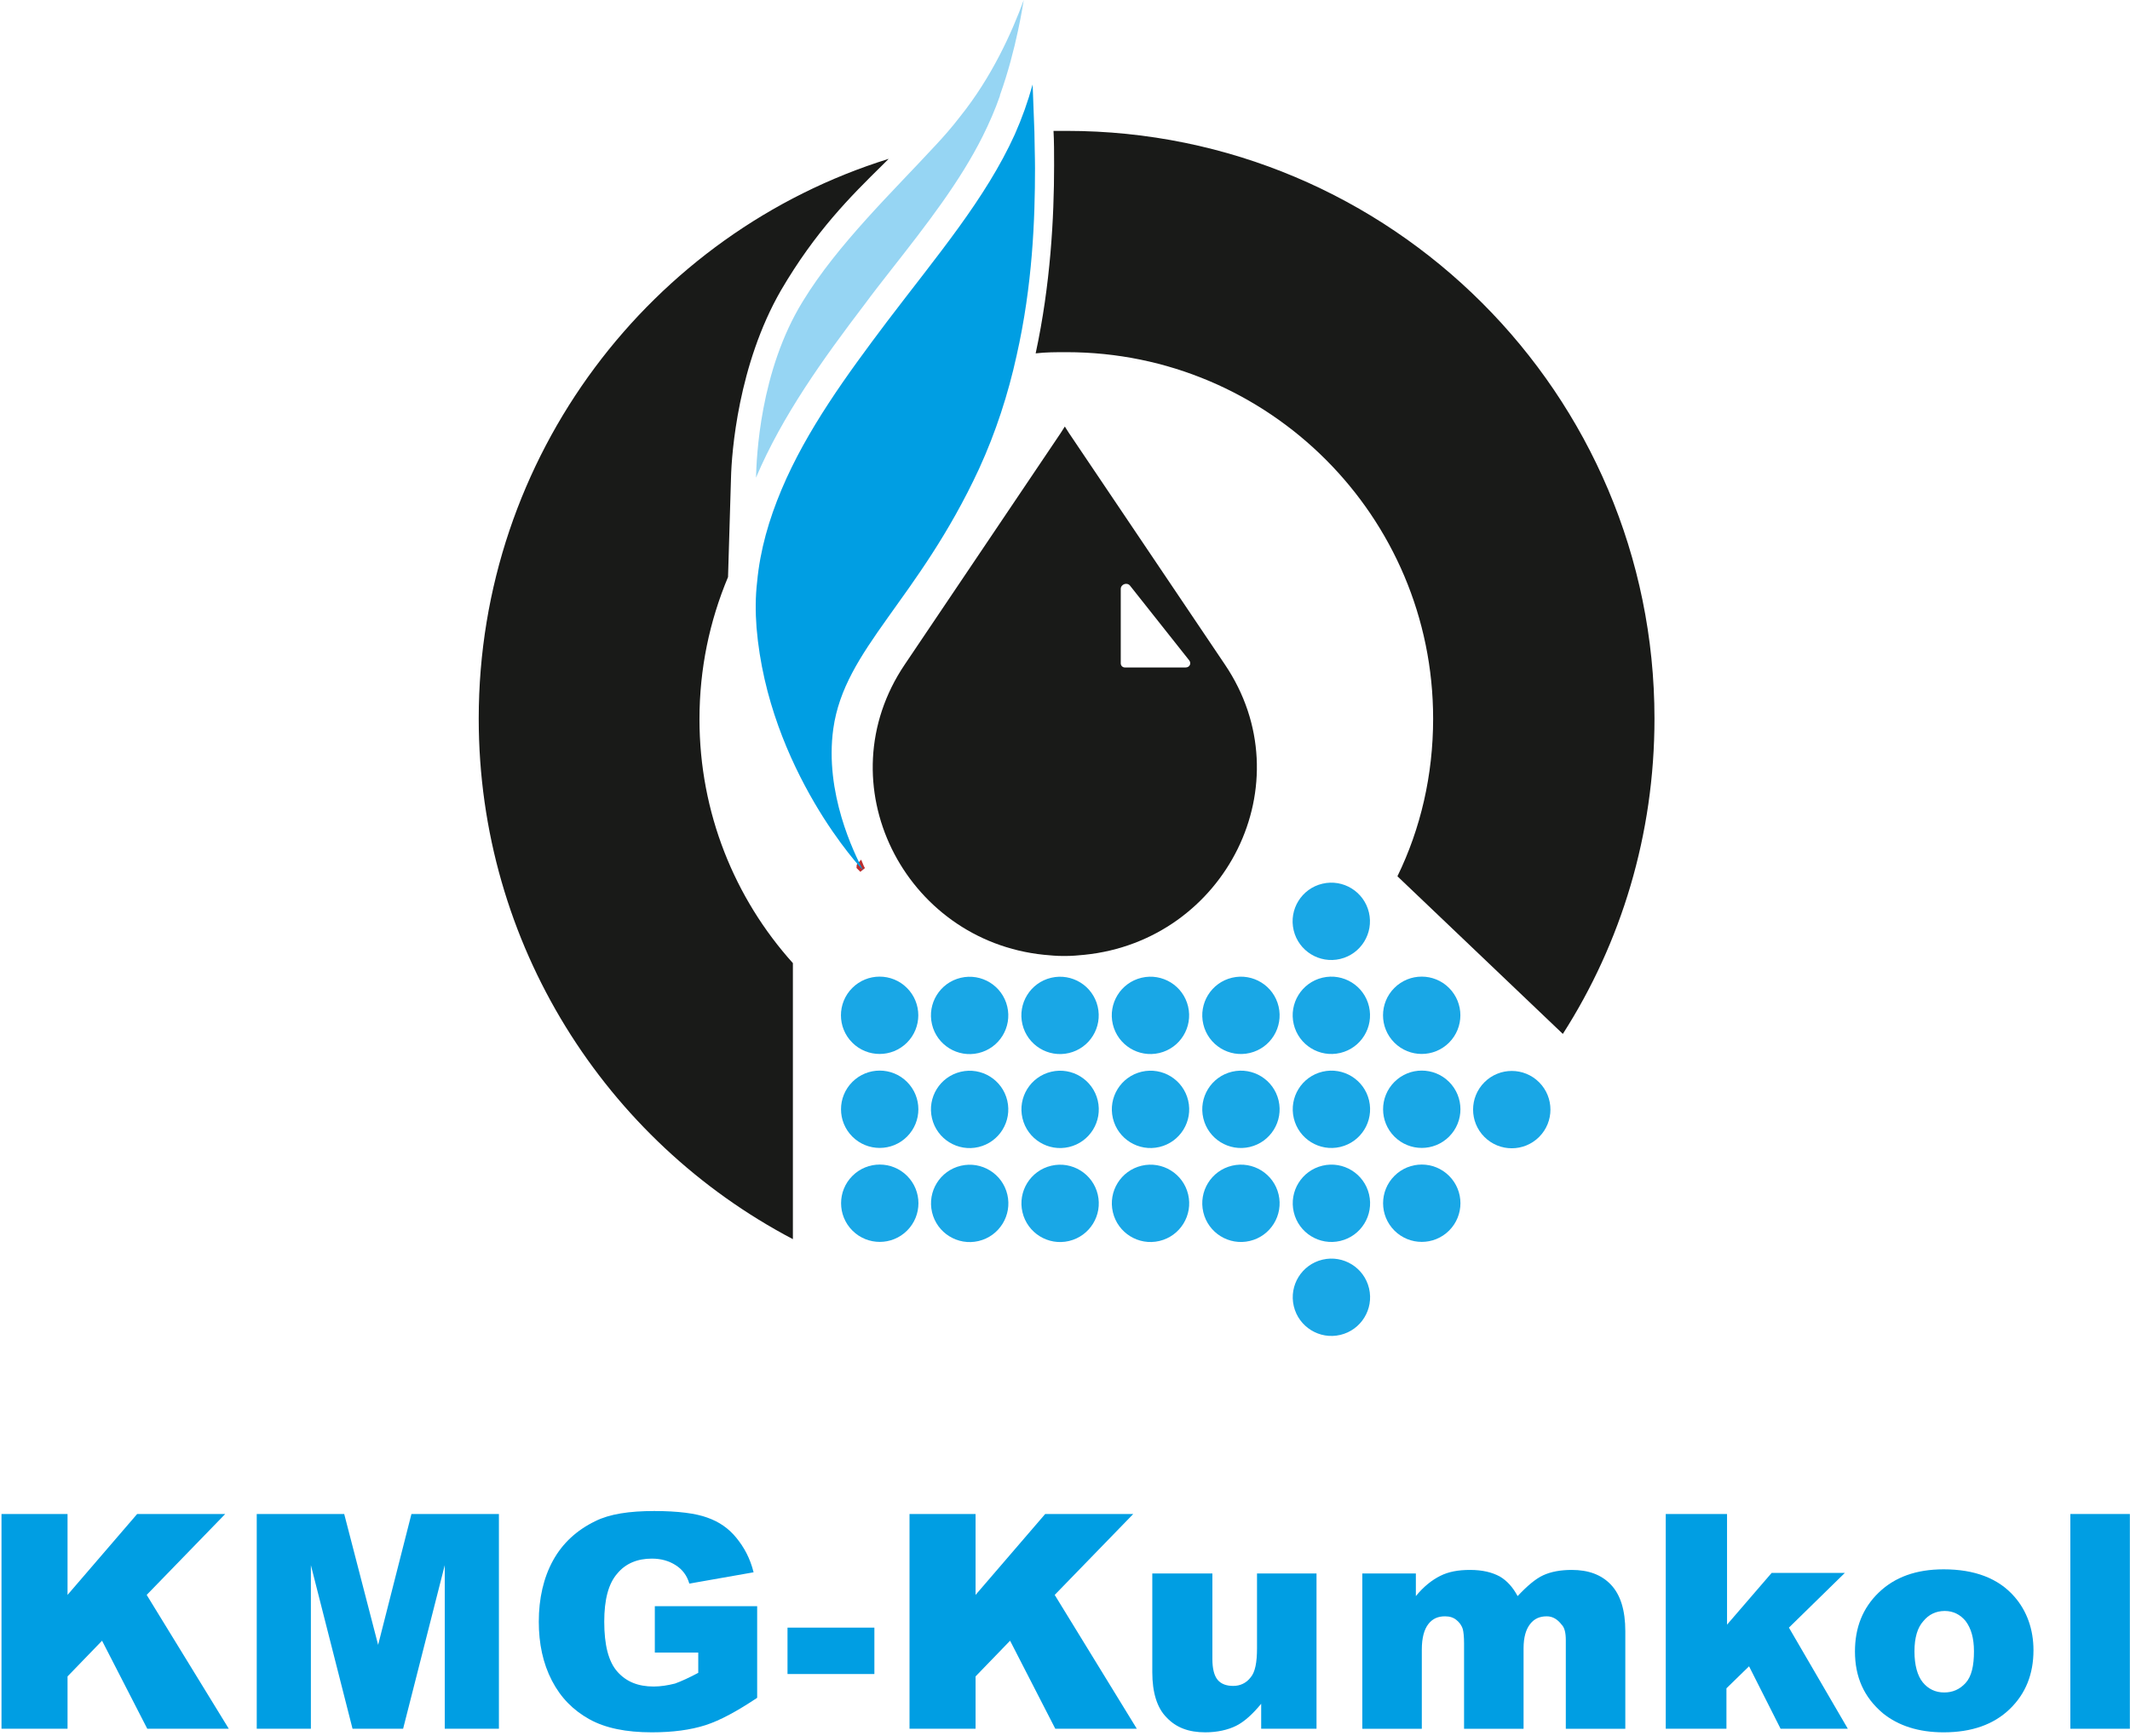
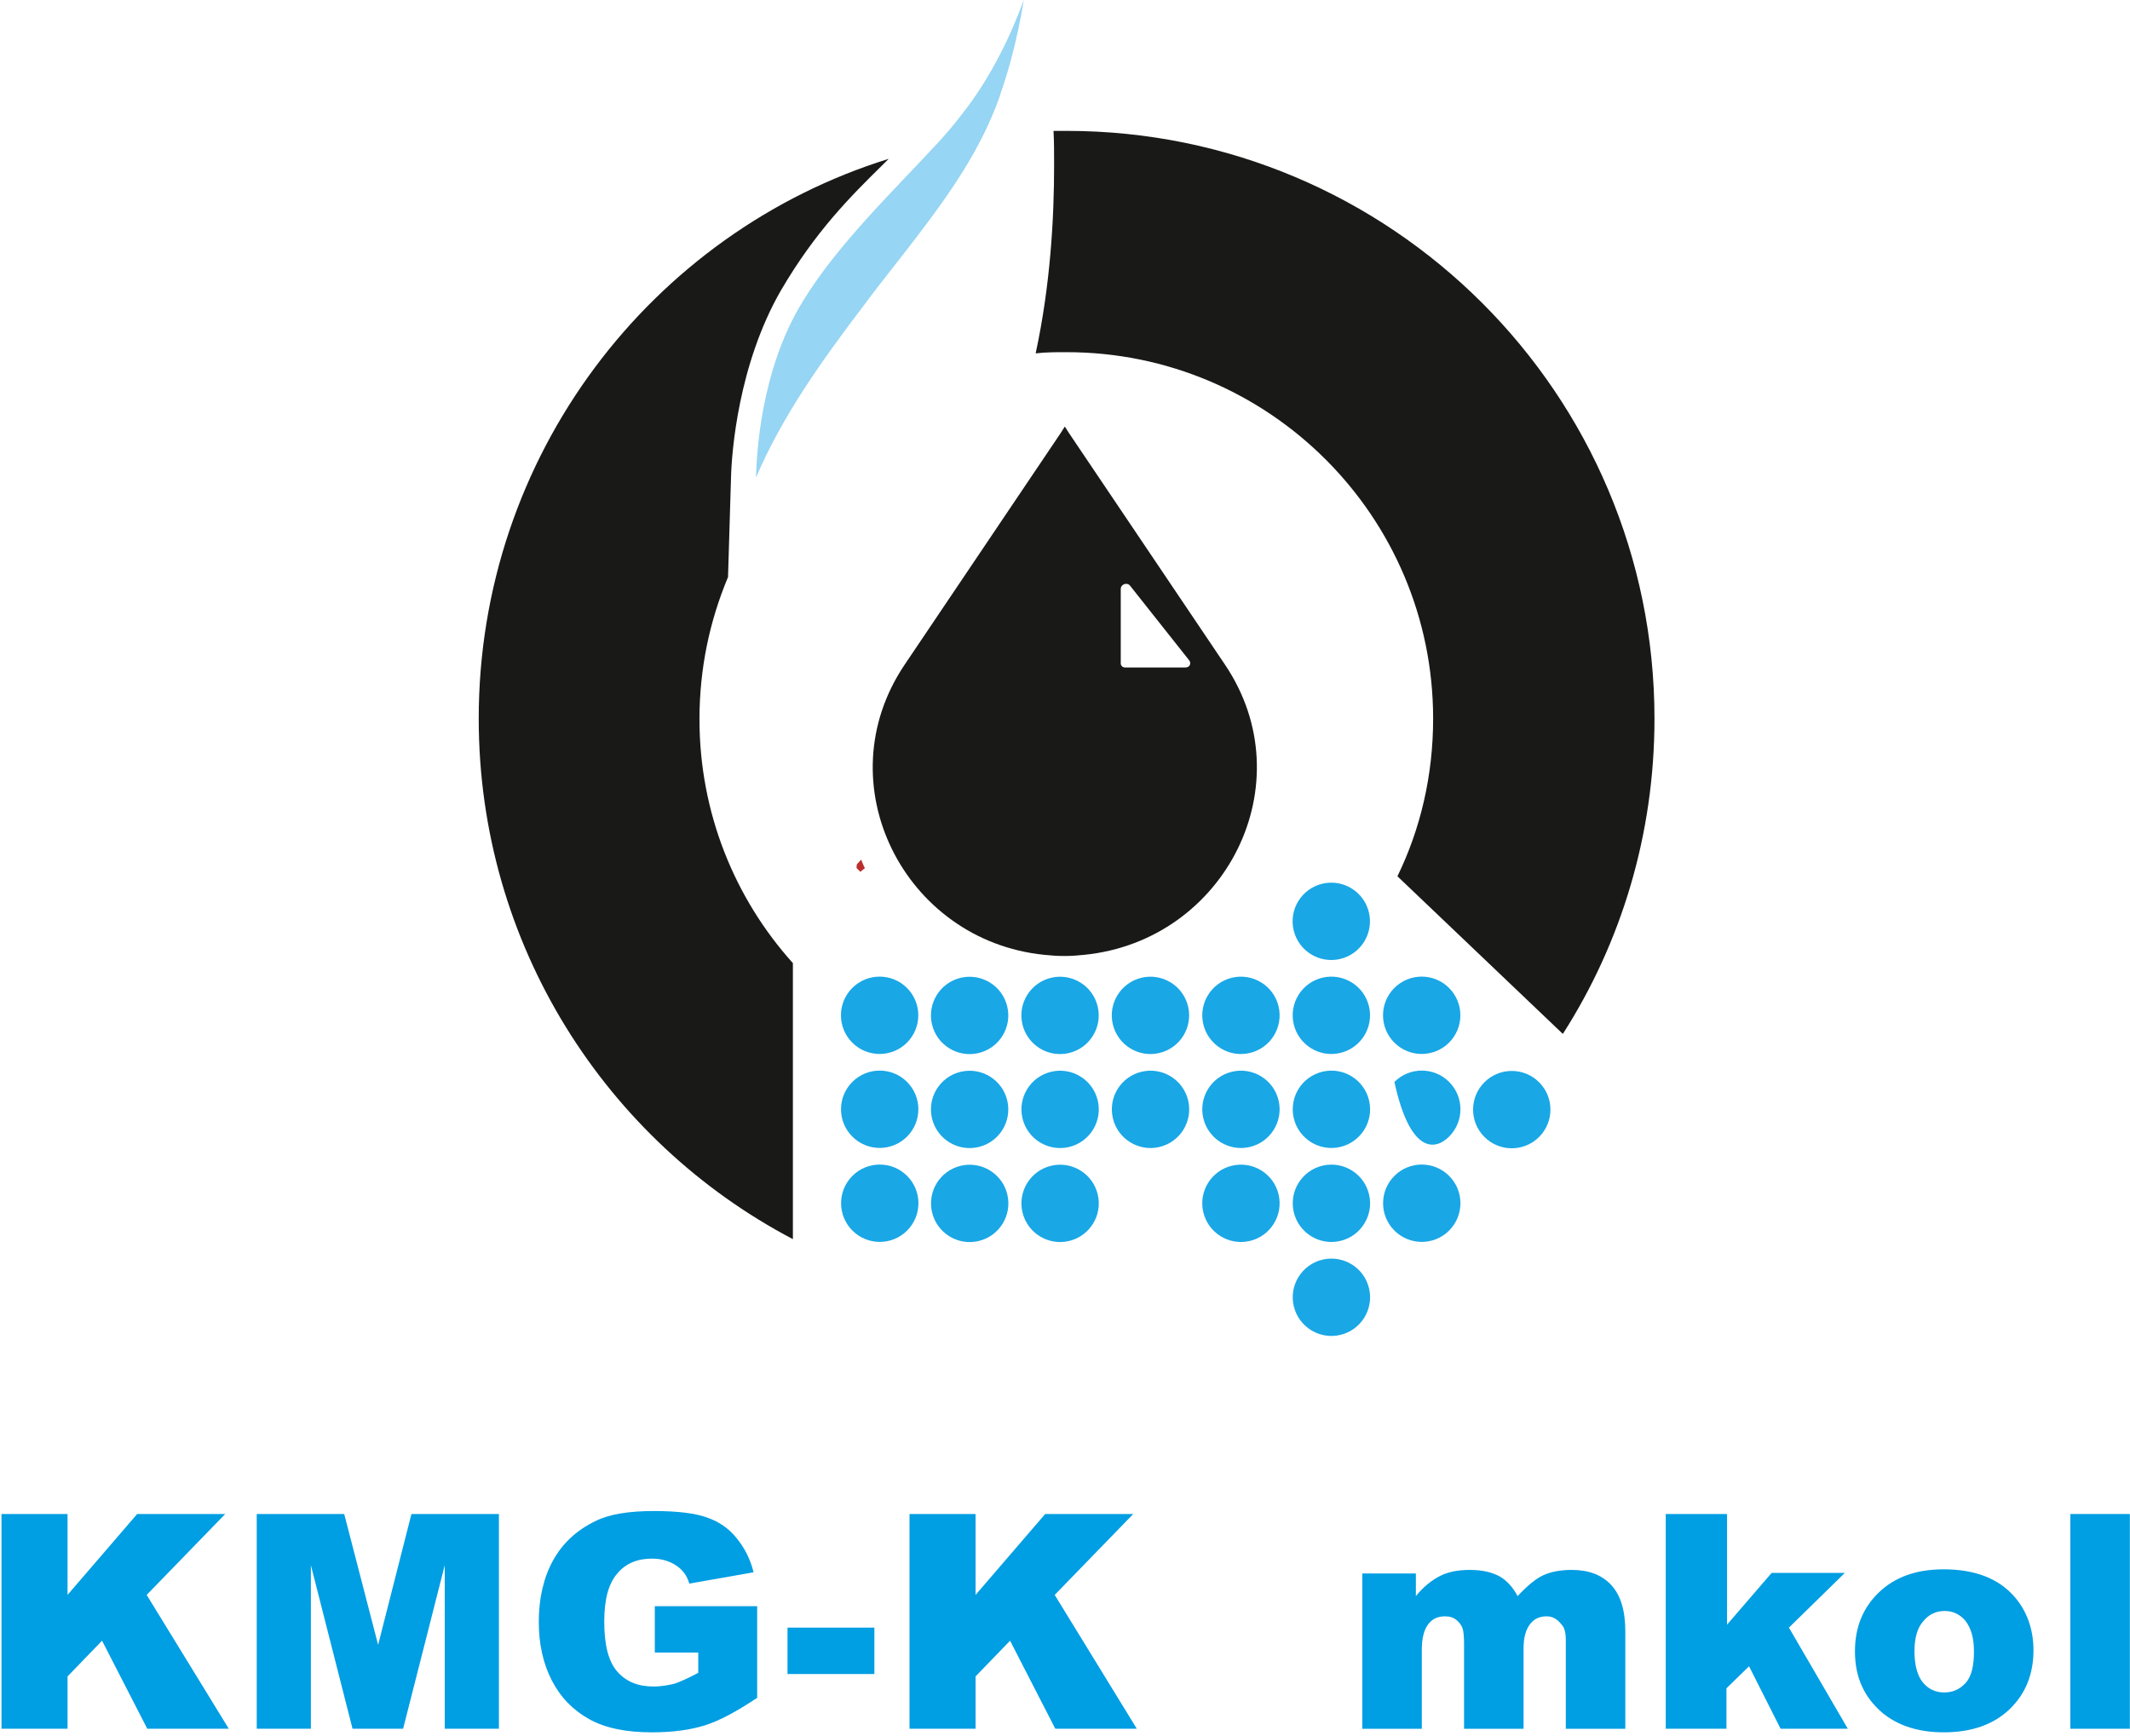
<svg xmlns="http://www.w3.org/2000/svg" width="579" height="472" viewBox="0 0 579 472" fill="none">
  <path d="M289.934 35.584C288.802 35.584 287.508 35.584 286.376 35.584C286.538 38.334 286.538 41.569 286.538 44.965C286.538 59.199 285.567 77.314 281.524 96.076C284.273 95.753 287.023 95.753 289.934 95.753C344.928 95.753 389.569 140.394 389.569 195.388C389.569 210.753 386.172 225.31 379.864 238.25L424.829 281.112C440.68 256.365 449.738 226.928 449.738 195.388C449.738 107.075 378.085 35.584 289.934 35.584ZM130.131 195.388C130.131 256.85 164.744 310.226 215.532 336.914V261.865C199.681 244.234 190.138 220.943 190.138 195.549C190.138 181.801 192.888 168.861 197.902 156.892L198.711 129.881C198.872 123.088 200.651 99.15 212.297 78.931C221.678 62.919 231.059 53.538 240.117 44.642C240.602 44.156 241.088 43.671 241.573 43.186C177.037 63.242 130.131 123.896 130.131 195.388Z" fill="#191A18" />
  <path d="M234.447 236.47C234.447 236.47 234.124 236.146 233.639 235.661C233.639 235.499 233.639 235.338 233.8 235.176C234.124 235.985 234.447 236.47 234.447 236.47Z" stroke="#BC2E2E" stroke-width="1.617" stroke-miterlimit="10" />
  <path d="M278.287 0C278.125 0.809 276.346 13.263 271.817 25.879V26.041C270.523 29.761 268.906 33.481 267.127 37.039C260.98 49.332 252.084 60.816 242.056 73.594C239.792 76.505 237.366 79.578 235.101 82.651C223.779 97.532 212.619 113.059 205.502 129.881C205.664 124.543 206.472 100.929 218.28 81.843C227.661 66.477 242.703 52.082 254.349 39.466C256.613 37.039 258.878 34.452 260.98 31.702C269.553 21.027 275.052 8.896 278.287 0Z" fill="#96D5F3" />
-   <path d="M281.348 45.773C281.348 59.521 280.701 77.475 276.334 96.722C274.069 107.074 270.673 117.587 266.144 127.454C249.484 163.361 229.589 176.301 226.516 198.136C224.09 215.605 232.177 231.941 234.604 236.631C234.604 236.631 228.134 229.838 221.34 218.192C214.547 206.547 207.269 190.049 205.651 170.64C205.328 166.434 205.328 162.229 205.813 158.185C206.622 149.451 209.048 141.202 212.445 133.115C219.238 116.94 230.236 101.898 241.073 87.503C254.822 69.388 267.923 54.022 275.848 36.553C277.789 32.186 279.407 27.657 280.701 22.967C280.701 22.967 280.862 27.657 281.186 35.906C281.186 38.333 281.348 42.376 281.348 45.773Z" fill="#009EE3" />
  <path d="M332.961 180.669L290.584 117.75L289.452 115.971L288.32 117.75L245.943 180.669C224.107 213.017 245.781 255.718 283.791 259.6C285.57 259.762 287.187 259.923 288.967 259.923H289.614C291.393 259.923 293.172 259.762 294.789 259.6C333.123 255.718 354.797 213.017 332.961 180.669ZM322.286 181.477H305.788C305.141 181.477 304.656 180.992 304.656 180.345V160.127C304.656 158.833 306.435 158.186 307.244 159.318L323.257 179.536C323.904 180.345 323.418 181.477 322.286 181.477Z" fill="#191A18" />
  <path opacity="0.9" d="M246.562 309.032C250.668 304.926 250.668 298.269 246.562 294.164C242.456 290.058 235.799 290.058 231.694 294.164C227.588 298.269 227.588 304.926 231.694 309.032C235.799 313.137 242.456 313.137 246.562 309.032Z" fill="#009EE3" />
  <path opacity="0.9" d="M265.989 311.87C271.64 310.535 275.139 304.873 273.805 299.222C272.471 293.571 266.808 290.072 261.157 291.406C255.507 292.741 252.007 298.403 253.342 304.054C254.676 309.705 260.339 313.204 265.989 311.87Z" fill="#009EE3" />
  <path opacity="0.9" d="M290.587 311.862C296.238 310.527 299.737 304.865 298.403 299.214C297.068 293.563 291.406 290.064 285.755 291.398C280.104 292.733 276.605 298.395 277.939 304.046C279.274 309.697 284.936 313.196 290.587 311.862Z" fill="#009EE3" />
  <path opacity="0.9" d="M315.163 311.856C320.814 310.522 324.313 304.859 322.979 299.208C321.645 293.557 315.982 290.058 310.331 291.393C304.68 292.727 301.181 298.389 302.516 304.04C303.85 309.691 309.512 313.19 315.163 311.856Z" fill="#009EE3" />
  <path opacity="0.9" d="M339.743 311.848C345.394 310.514 348.893 304.851 347.559 299.2C346.225 293.55 340.562 290.05 334.911 291.385C329.261 292.719 325.761 298.382 327.096 304.032C328.43 309.683 334.093 313.182 339.743 311.848Z" fill="#009EE3" />
  <path opacity="0.9" d="M364.337 311.84C369.988 310.506 373.487 304.843 372.153 299.193C370.818 293.542 365.156 290.043 359.505 291.377C353.854 292.711 350.355 298.374 351.689 304.025C353.024 309.675 358.686 313.175 364.337 311.84Z" fill="#009EE3" />
-   <path opacity="0.9" d="M393.913 309.03C398.019 304.924 398.019 298.267 393.913 294.162C389.808 290.056 383.151 290.056 379.045 294.162C374.94 298.267 374.94 304.924 379.045 309.03C383.151 313.135 389.808 313.135 393.913 309.03Z" fill="#009EE3" />
+   <path opacity="0.9" d="M393.913 309.03C398.019 304.924 398.019 298.267 393.913 294.162C389.808 290.056 383.151 290.056 379.045 294.162C383.151 313.135 389.808 313.135 393.913 309.03Z" fill="#009EE3" />
  <path opacity="0.9" d="M418.378 309.125C422.484 305.02 422.484 298.363 418.378 294.257C414.273 290.152 407.616 290.152 403.51 294.257C399.404 298.363 399.404 305.02 403.51 309.125C407.616 313.231 414.273 313.231 418.378 309.125Z" fill="#009EE3" />
  <path opacity="0.9" d="M246.579 334.581C250.685 330.475 250.685 323.818 246.579 319.712C242.474 315.607 235.817 315.607 231.711 319.712C227.606 323.818 227.606 330.475 231.711 334.581C235.817 338.686 242.474 338.686 246.579 334.581Z" fill="#009EE3" />
  <path opacity="0.9" d="M266.009 337.424C271.66 336.09 275.159 330.427 273.825 324.777C272.49 319.126 266.828 315.627 261.177 316.961C255.526 318.295 252.027 323.958 253.361 329.609C254.696 335.259 260.358 338.759 266.009 337.424Z" fill="#009EE3" />
  <path opacity="0.9" d="M290.587 337.416C296.238 336.082 299.737 330.42 298.403 324.769C297.068 319.118 291.406 315.619 285.755 316.953C280.104 318.287 276.605 323.95 277.939 329.601C279.274 335.252 284.936 338.751 290.587 337.416Z" fill="#009EE3" />
-   <path opacity="0.9" d="M315.163 337.409C320.814 336.074 324.313 330.412 322.979 324.761C321.645 319.11 315.982 315.611 310.331 316.945C304.68 318.28 301.181 323.942 302.516 329.593C303.85 335.244 309.512 338.743 315.163 337.409Z" fill="#009EE3" />
  <path opacity="0.9" d="M339.743 337.401C345.394 336.066 348.893 330.404 347.559 324.753C346.225 319.102 340.562 315.603 334.911 316.938C329.261 318.272 325.761 323.934 327.096 329.585C328.43 335.236 334.093 338.735 339.743 337.401Z" fill="#009EE3" />
  <path opacity="0.9" d="M364.337 337.395C369.988 336.061 373.487 330.398 372.153 324.747C370.818 319.097 365.156 315.597 359.505 316.932C353.854 318.266 350.355 323.929 351.689 329.579C353.024 335.23 358.686 338.729 364.337 337.395Z" fill="#009EE3" />
  <path opacity="0.9" d="M393.913 334.579C398.019 330.473 398.019 323.816 393.913 319.711C389.808 315.605 383.151 315.605 379.045 319.711C374.94 323.816 374.94 330.473 379.045 334.579C383.151 338.684 389.808 338.684 393.913 334.579Z" fill="#009EE3" />
  <path opacity="0.9" d="M246.542 283.483C250.648 279.377 250.648 272.721 246.542 268.615C242.437 264.509 235.78 264.509 231.674 268.615C227.569 272.721 227.569 279.377 231.674 283.483C235.78 287.589 242.437 287.589 246.542 283.483Z" fill="#009EE3" />
  <path opacity="0.9" d="M265.989 286.317C271.64 284.983 275.139 279.32 273.805 273.669C272.471 268.018 266.808 264.519 261.157 265.854C255.507 267.188 252.007 272.85 253.342 278.501C254.676 284.152 260.339 287.651 265.989 286.317Z" fill="#009EE3" />
  <path opacity="0.9" d="M290.569 286.309C296.22 284.975 299.719 279.312 298.385 273.661C297.051 268.011 291.388 264.511 285.737 265.846C280.087 267.18 276.588 272.843 277.922 278.493C279.256 284.144 284.919 287.643 290.569 286.309Z" fill="#009EE3" />
  <path opacity="0.9" d="M315.146 286.301C320.796 284.967 324.296 279.304 322.961 273.654C321.627 268.003 315.964 264.504 310.314 265.838C304.663 267.172 301.164 272.835 302.498 278.486C303.832 284.136 309.495 287.636 315.146 286.301Z" fill="#009EE3" />
  <path opacity="0.9" d="M339.743 286.293C345.394 284.959 348.893 279.297 347.559 273.646C346.225 267.995 340.562 264.496 334.911 265.83C329.261 267.164 325.761 272.827 327.096 278.478C328.43 284.129 334.093 287.628 339.743 286.293Z" fill="#009EE3" />
  <path opacity="0.9" d="M364.319 286.286C369.97 284.951 373.469 279.289 372.135 273.638C370.801 267.987 365.138 264.488 359.487 265.822C353.837 267.157 350.338 272.819 351.672 278.47C353.006 284.121 358.669 287.62 364.319 286.286Z" fill="#009EE3" />
  <path opacity="0.9" d="M393.896 283.481C398.002 279.375 398.002 272.719 393.896 268.613C389.79 264.507 383.133 264.507 379.028 268.613C374.922 272.719 374.922 279.375 379.028 283.481C383.133 287.587 389.79 287.587 393.896 283.481Z" fill="#009EE3" />
  <path opacity="0.9" d="M364.3 260.733C369.951 259.399 373.45 253.736 372.116 248.085C370.781 242.434 365.119 238.935 359.468 240.27C353.817 241.604 350.318 247.266 351.652 252.917C352.987 258.568 358.649 262.067 364.3 260.733Z" fill="#009EE3" />
  <path opacity="0.9" d="M364.337 362.948C369.988 361.613 373.487 355.951 372.153 350.3C370.818 344.649 365.156 341.15 359.505 342.484C353.854 343.819 350.355 349.481 351.689 355.132C353.024 360.783 358.686 364.282 364.337 362.948Z" fill="#009EE3" />
  <path d="M0.406 411.641H18.36V433.638L37.284 411.641H61.222L39.872 433.638L62.193 470.03H40.034L27.741 446.092L18.36 455.797V470.03H0.406V411.641Z" fill="#009EE3" />
  <path d="M69.789 411.641H93.566L102.785 447.224L111.843 411.641H135.619V470.03H120.9V425.551L109.578 470.03H95.83L84.508 425.551V470.03H69.789V411.641Z" fill="#009EE3" />
  <path d="M178.001 448.842V436.711H205.821V461.62C200.484 465.178 195.793 467.766 191.749 469.06C187.706 470.354 182.853 471.001 177.192 471.001C170.237 471.001 164.576 469.869 160.209 467.443C155.842 465.016 152.445 461.62 150.019 456.929C147.593 452.239 146.461 446.901 146.461 440.917C146.461 434.608 147.755 428.947 150.343 424.257C152.931 419.566 156.813 416.008 161.827 413.582C165.709 411.641 171.046 410.832 177.839 410.832C184.309 410.832 189.161 411.479 192.235 412.611C195.47 413.743 198.057 415.523 200.16 418.111C202.263 420.698 203.88 423.61 204.851 427.492L187.382 430.565C186.735 428.3 185.441 426.683 183.662 425.551C181.883 424.419 179.78 423.772 177.192 423.772C173.311 423.772 170.076 425.066 167.811 427.815C165.385 430.565 164.253 434.932 164.253 440.917C164.253 447.225 165.385 451.753 167.811 454.503C170.237 457.253 173.472 458.547 177.678 458.547C179.619 458.547 181.559 458.223 183.5 457.738C185.28 457.091 187.382 456.121 189.808 454.827V449.327H178.001V448.842Z" fill="#009EE3" />
  <path d="M214.07 442.535H237.685V455.151H214.07V442.535Z" fill="#009EE3" />
  <path d="M247.236 411.641H265.19V433.638L284.114 411.641H308.052L286.702 433.638L309.023 470.03H286.864L274.571 446.092L265.19 455.797V470.03H247.236V411.641V411.641Z" fill="#009EE3" />
-   <path d="M358.032 470.03H342.828V463.236C340.563 465.986 338.299 468.089 336.035 469.221C333.77 470.353 330.859 471 327.624 471C323.095 471 319.698 469.706 317.11 466.957C314.522 464.369 313.229 460.163 313.229 454.664V427.814H329.565V451.106C329.565 453.694 330.05 455.634 331.02 456.767C331.991 457.899 333.447 458.384 335.226 458.384C337.167 458.384 338.784 457.575 339.916 456.12C341.21 454.664 341.696 451.914 341.696 448.194V427.814H357.87V470.03H358.032Z" fill="#009EE3" />
  <path d="M369.672 427.816H384.876V433.962C386.979 431.375 389.243 429.595 391.507 428.463C393.772 427.331 396.36 426.846 399.595 426.846C402.991 426.846 405.579 427.493 407.682 428.625C409.623 429.757 411.24 431.536 412.534 433.962C415.122 431.213 417.387 429.272 419.489 428.301C421.592 427.331 424.18 426.846 427.253 426.846C431.782 426.846 435.34 428.14 437.928 430.889C440.516 433.639 441.81 437.844 441.81 443.505V470.032H425.635V445.932C425.635 443.991 425.312 442.535 424.503 441.726C423.371 440.271 422.077 439.462 420.46 439.462C418.519 439.462 417.063 440.109 415.931 441.564C414.799 443.02 414.152 445.123 414.152 448.196V470.032H397.977V446.74C397.977 444.961 397.815 443.667 397.654 443.02C397.33 441.888 396.683 441.079 395.874 440.432C395.066 439.785 394.095 439.462 392.801 439.462C390.86 439.462 389.405 440.109 388.272 441.564C387.14 443.02 386.493 445.285 386.493 448.519V470.032H370.319V427.816H369.672Z" fill="#009EE3" />
  <path d="M452.803 411.641H469.462V441.725L481.593 427.653H501.488L486.284 442.534L502.297 470.03H484.019L475.447 453.047L469.301 459.032V470.03H452.803V411.641Z" fill="#009EE3" />
  <path d="M504.236 449.004C504.236 442.535 506.339 437.197 510.706 432.992C515.073 428.786 520.896 426.684 528.336 426.684C536.747 426.684 543.217 429.11 547.584 434.124C550.98 438.006 552.76 443.02 552.76 448.681C552.76 455.151 550.657 460.488 546.29 464.694C541.923 468.899 535.938 471.002 528.336 471.002C521.543 471.002 516.044 469.222 511.838 465.826C506.663 461.459 504.236 455.959 504.236 449.004ZM520.411 449.004C520.411 452.724 521.219 455.636 522.675 457.415C524.131 459.194 526.072 460.165 528.498 460.165C530.762 460.165 532.703 459.356 534.321 457.577C535.938 455.798 536.585 452.886 536.585 449.004C536.585 445.284 535.777 442.696 534.321 440.755C532.865 438.976 530.924 438.006 528.66 438.006C526.234 438.006 524.293 438.976 522.837 440.755C521.219 442.535 520.411 445.284 520.411 449.004Z" fill="#009EE3" />
  <path d="M562.787 411.641H578.962V470.03H562.787V411.641Z" fill="#009EE3" />
</svg>